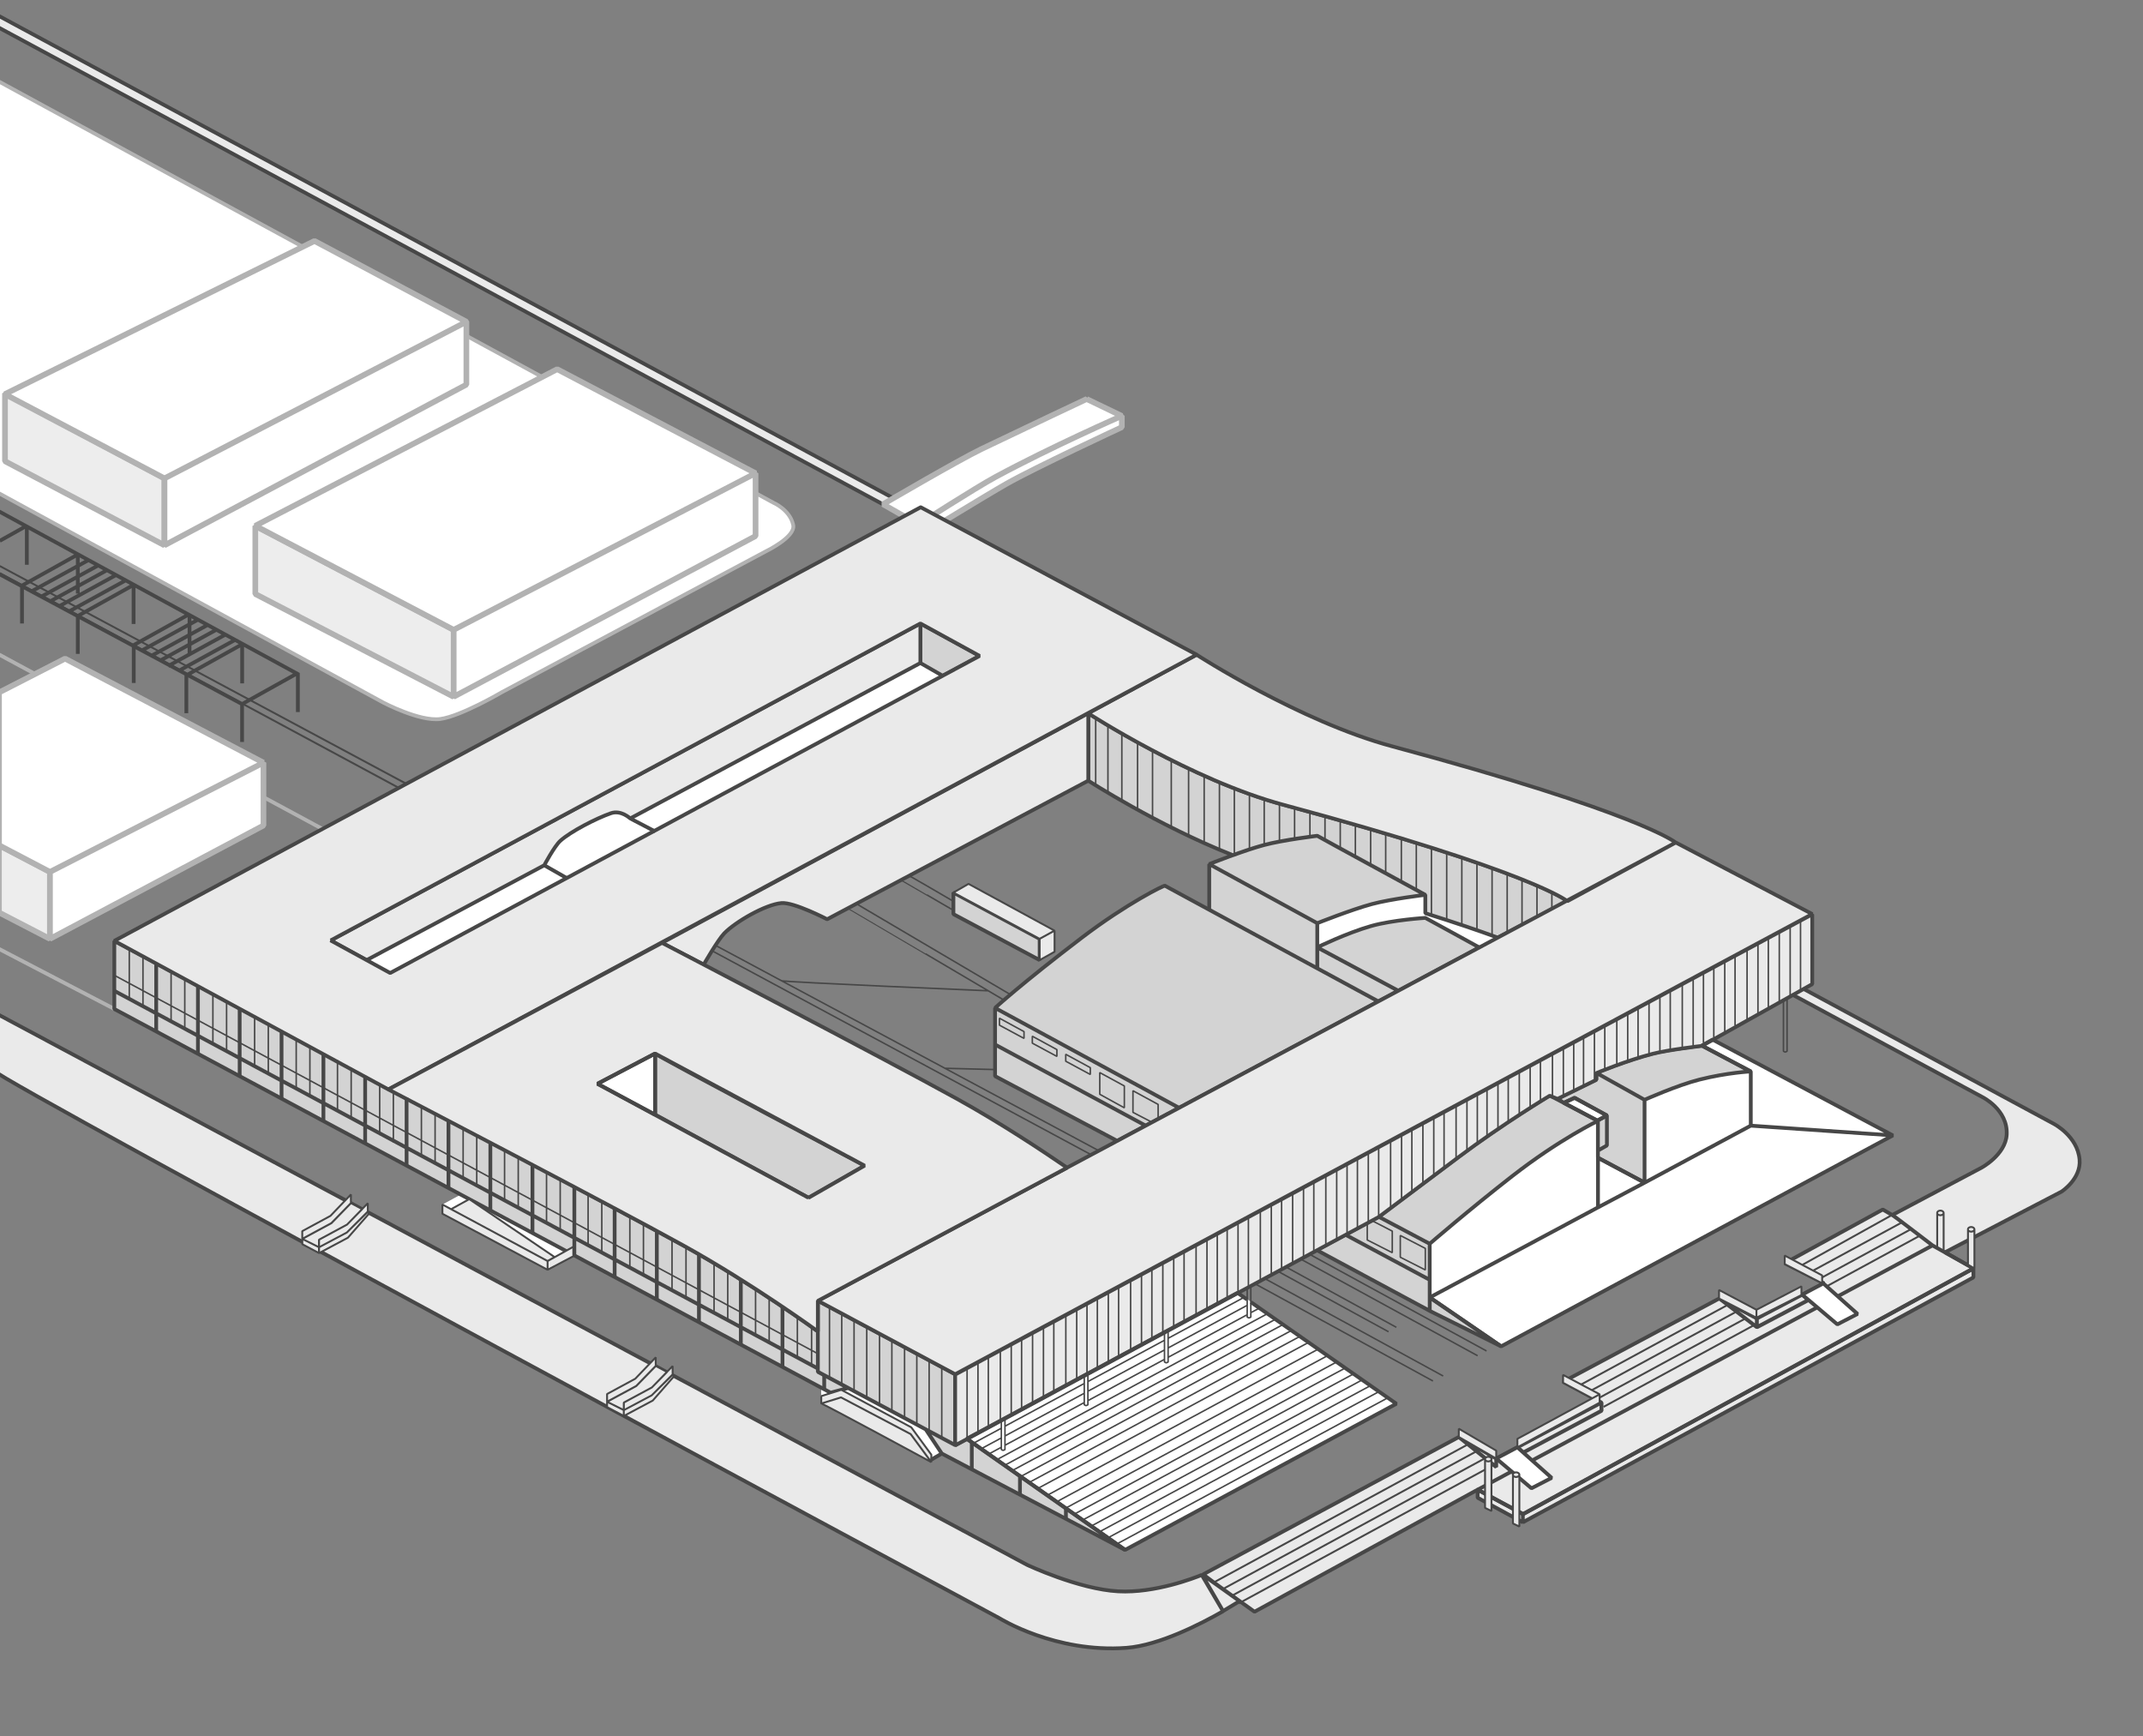
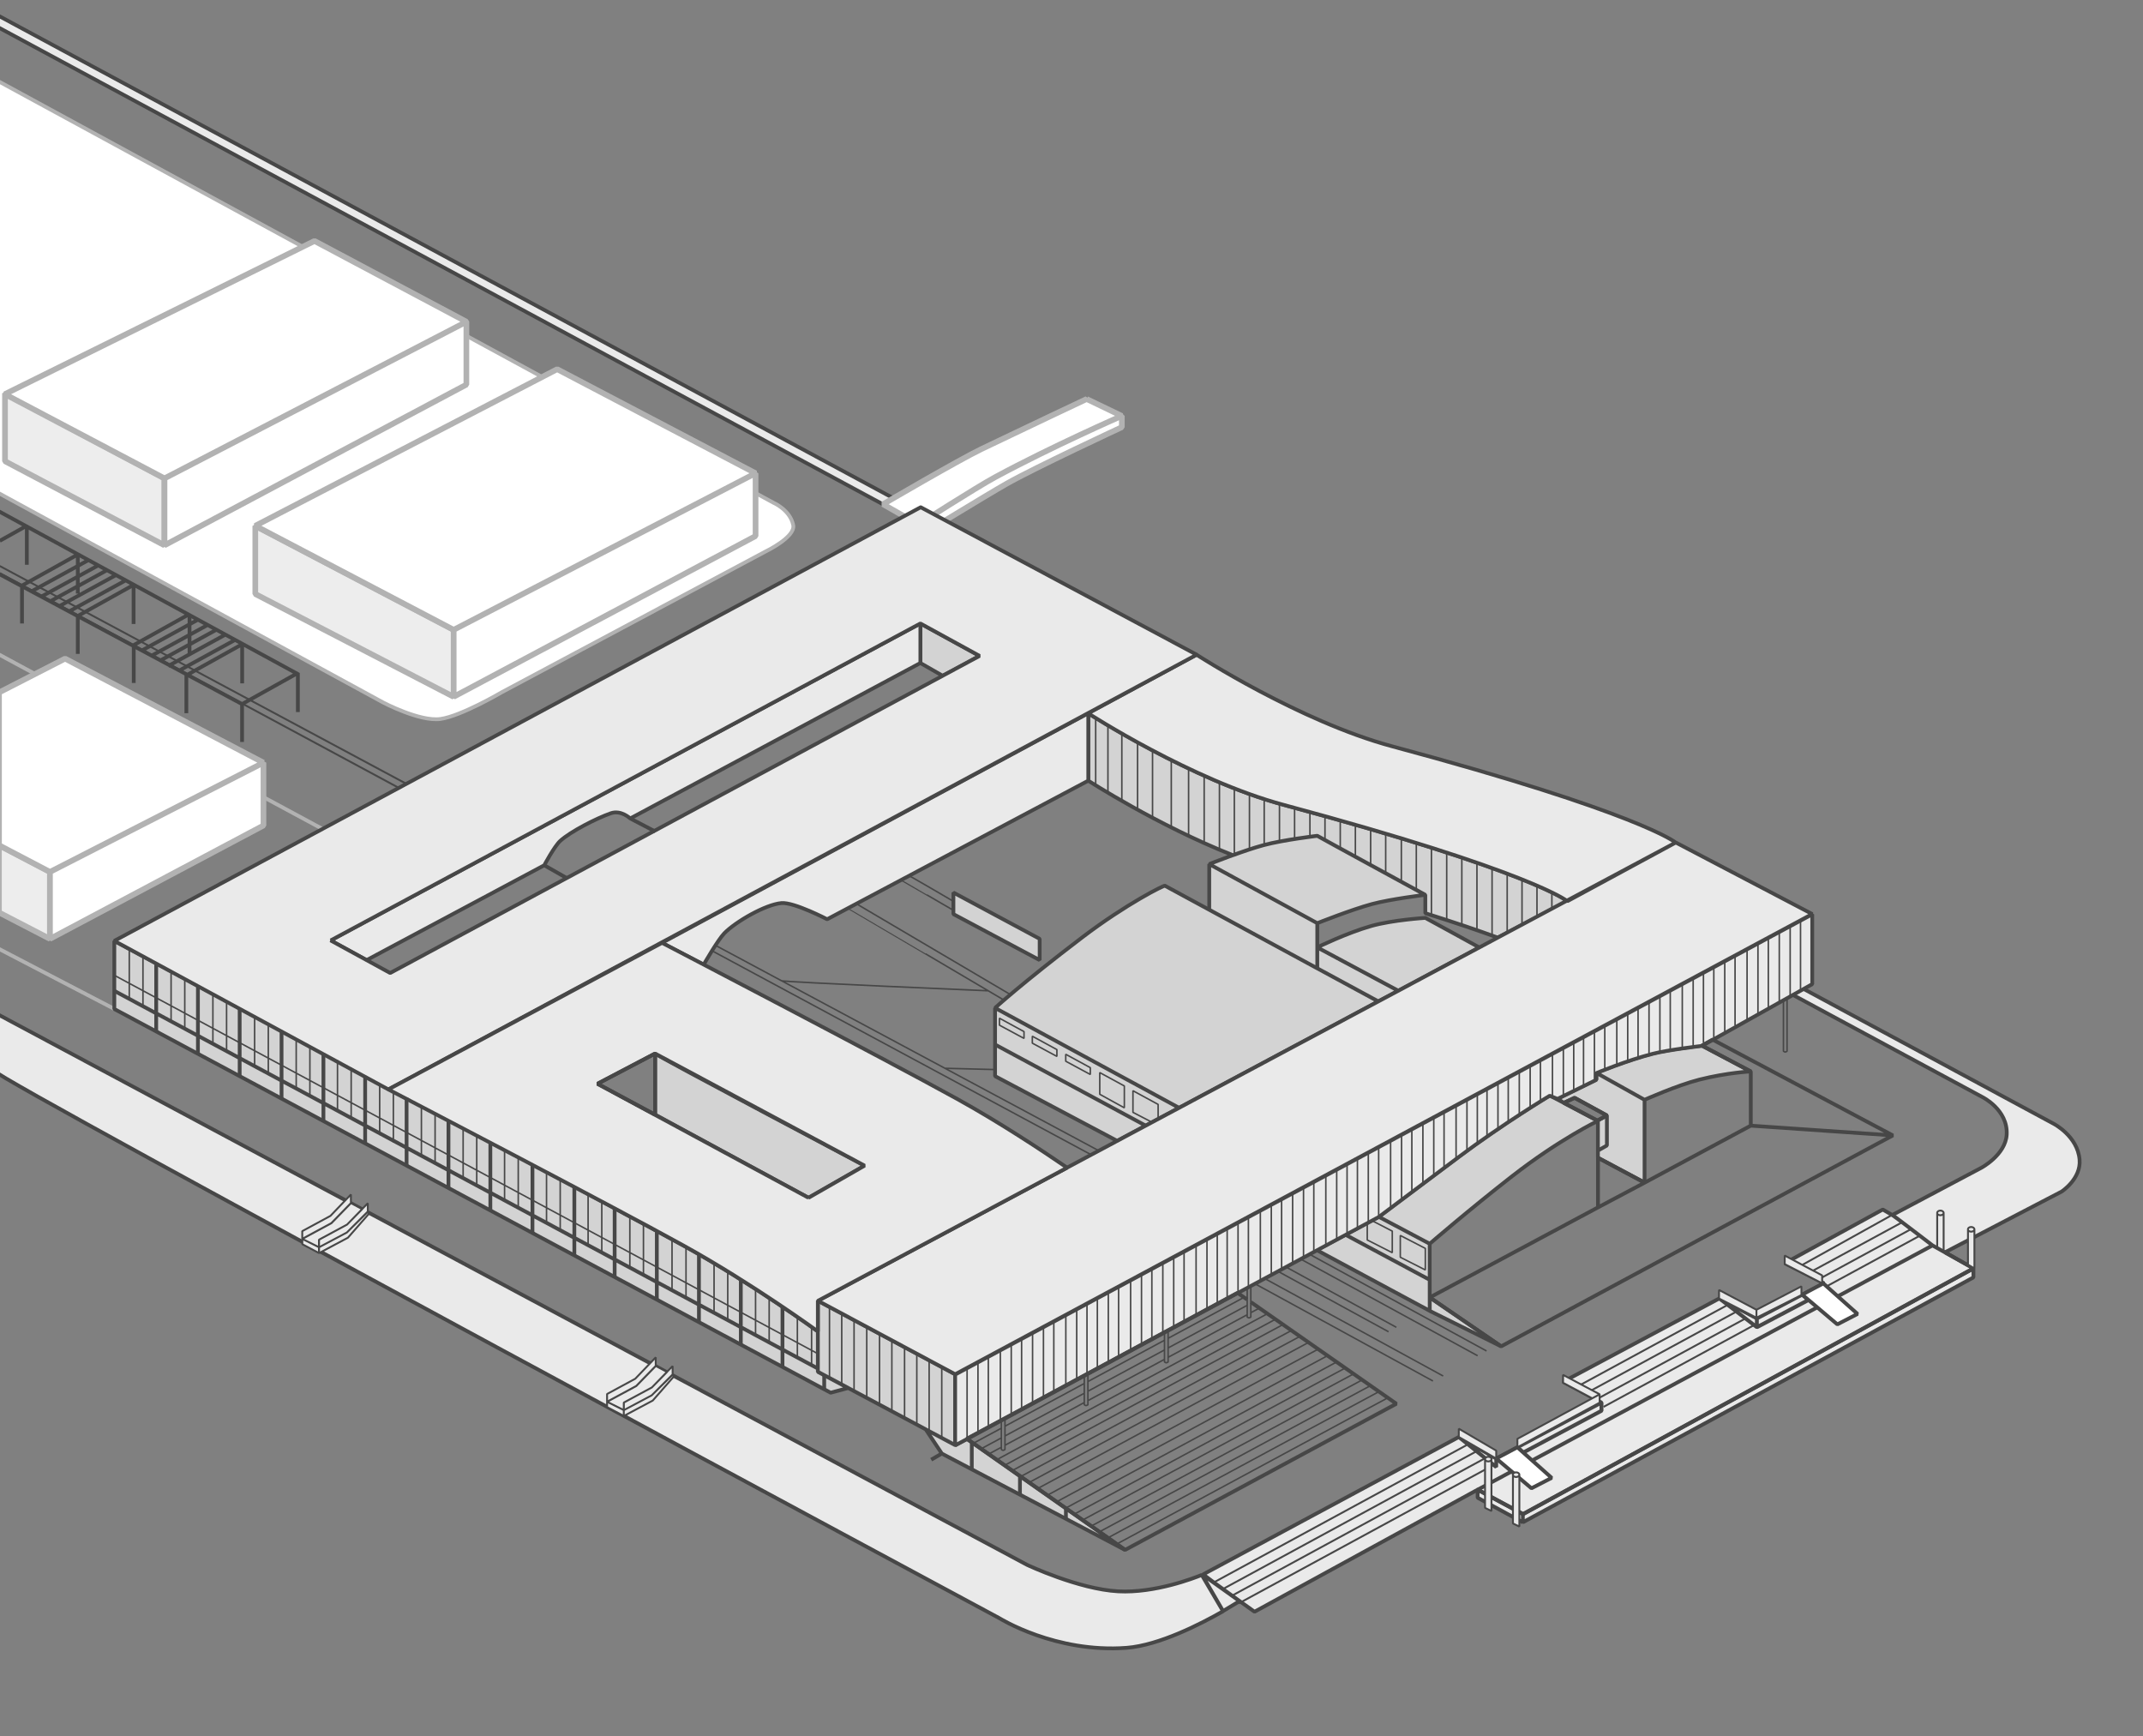
<svg xmlns="http://www.w3.org/2000/svg" id="a" data-name="Project 7" viewBox="0 0 283.46 229.61">
  <rect x="0" y="0" width="283.46" height="229.61" fill="#808080" stroke="none" />
  <defs>
    <style>.r,.u,.w{stroke-linejoin:bevel}.r,.u{stroke-width:.5px}.r,.u,.w{stroke:#474747}.r,.w{fill:#eaeaea}.u{fill:none}.w{stroke-width:.25px}</style>
  </defs>
-   <path id="b" data-name="outline" d="m198.55 178.06 51.81-27.9-23.84-12.67 13.19-7.35v-9.22l-18.05-9.49-3.9-2-4.74-1.89s-6.45-2.25-7.01-2.43c-.56-.18-7.12-2.23-7.12-2.23l-7.52-2.19-7.49-2.06-5.26-1.72s-5.02-2.07-5.34-2.22-6.18-3.03-6.18-3.03l-8.81-5.08-36.5-19.5-106.67 57.36v9l45.83 24.55-2.43 1.32v1.22l13.91 7.41 3.54-1.93 32.65 17.51v2.11l14.28 7.6 1.68-.97 24.25 12.75 35.88-19.33-20.94-14.69 10.42-5.63 24.37 12.72Zm-38.6-63.77v6.03l-5.86-3.18c-.02-.13-5.06 2.35-10.97 6.85-7.99 6.08-11.5 9.31-11.5 9.31v9.02l16.15 8.56-6.62 3.54c-3.34-2.29-8.85-5.94-14.5-9.07-7.15-3.95-24.6-13.1-33.57-17.79 0 0 1.86-3.25 2.72-4.14 1.49-1.53 5.43-3.81 7.56-4 1.65-.15 6.05 2.14 6.05 2.14l34.54-18.33s9.11 5.9 19.13 9.86c-1.72.62-3.13 1.19-3.13 1.19Z" style="fill:#fff" />
  <path id="c" data-name="Island 6" class="r" d="M261.03 167.76v1.19l-59.6 32.39v-1.08l59.6-32.5Zm-128.82 46.27s7.38 4.62 16.81 3.91c4.31-.33 9.82-3.16 12.76-4.84l-2.82-4.8c-1 .41-6.2 2.43-11.04 2.17-5.25-.28-12.06-3.5-12.06-3.5L-.71 133.93v7.72c0 .98 132.92 72.38 132.92 72.38Zm63.24-17v1.06l5.98 3.25v-1.08l-5.98-3.23Zm-31.48 14.74-5.03-3.59 2.84 4.9 2.19-1.32Zm33.94-17.74v-1.12l-4.95-2.86 4.95 3.97Zm29.49-22.31 4.98 3.81v-1.15l-4.98-2.66Zm4.99 2.66v1.15l6.82-3.6-.83-.7-5.99 3.15Zm-34.48 18.53v1.12l-4.95-3.97-33.8 18.16h-.02c1.22.98 6.8 4.95 6.8 4.95l29.52-16.15 6 3.23 59.58-32.5-3.77-2.12 15.42-8.03s2.6-1.68 2.38-4.23c-.26-3.12-3.44-4.75-3.44-4.75L-.33 2.01v1.55L262.22 145.1s3.39 1.66 3.21 4.96c-.15 2.67-3.33 4.38-3.33 4.38l-11.81 6.26-1.25-.73-12.96 7.1 5.19 2.66-2.88 1.51.83.7-6.82 3.6-4.98-3.81-20.66 11.02 5.08 2.76v1.08l-10.34 5.52-.77-.69-2.8 1.49Zm2.8-1.49.77.69 10.34-5.52v-1.08l-11.12 5.91Z" />
  <path id="d" data-name="Island 5" d="m15.12 133.44-16.14-8.4m43.96-15.25L-1.36 85.9m1.22-20.66 50.82 27.67s4.84 2.56 7.58 2.18 8.1-3.53 8.1-3.53l34.92-18.63s3.97-1.9 3.64-3.49c-.43-2.04-2.64-2.96-2.64-2.96L-.55 10.56" style="stroke:#b2b2b2;fill:#fff;stroke-width:.5px;stroke-linejoin:bevel" />
  <path id="e" data-name="House 6" d="M33.77 78.56v-9l26.24 13.75v8.85l-26.24-13.6ZM.66 52.02V61l21.09 11.12v-8.85L.66 52.02Zm-.8 59.77v8.89l6.74 3.49v-8.85l-6.74-3.53Z" style="fill:#ededed;stroke-width:.75px;stroke:#b2b2b2;stroke-linejoin:bevel" />
  <path id="f" data-name="Island 4" class="w" d="M52.73 104.19-.03 75.8m238.43 91.49 11.89-6.61m6.8 4.68v-4.94m-.85 4.67v-4.66m.85-.01c0 .17-.19.31-.43.31s-.43-.14-.43-.31.19-.31.43-.31.43.14.43.31Zm-63.1 30.71-33.57 18.23m34.84-17.39-33.57 18.23m34.66-17.29-33.57 18.23m34.65-17.31-33.57 18.23m44.38-28.46 20.17-10.95m-18.87 11.76 19.99-10.85m1.18.91-19.68 10.68m1.08.92 19.78-10.74m7.93-7.28 11.69-6.34m-10.49 7.24 11.64-6.32m-11.05 7.5 12.21-6.63M-.03 74.86l53.77 28.8" />
  <path id="g" data-name="Island 3" class="u" d="m195.45 197.03 60.17-32.31 5.42 3.04-59.58 32.5-6-3.23Zm60.16-32.32s-4.97-3.81-5.33-4.03M39.4 89.15-.14 67.63m32.17 25.5L-.03 75.96m10.32 2.55v-5.17l-7.38 4.11v5.01m.64-7.76v-5.17l-3.58 2m7.77 8.7 7.49-4.11m-8.62 3.43 7.49-4.11m-8.58 3.44 7.49-4.11m-8.76 3.4 7.49-4.11M39.4 94.18v-5.17l-7.38 4.11v5.01m.01-7.75v-5.17l-7.38 4.11v5.01m.42-7.95v-5.17l-7.38 4.11v5.01m-.02-7.8v-5.17l-7.38 4.11v5.01m-1.16-5.61 7.49-4.11m7.01 11.97 7.49-4.11m-8.88 3.47 7.49-4.11m-8.62 3.43 7.49-4.11m-1.09-.67-7.49 4.11m-1.27-.7 7.49-4.11" />
  <path id="h" data-name="Island 2" d="m200.71 191.42 4.53 4.04-2.67 1.38-4.66-3.94 2.8-1.49Zm37.66-20.2 4.66 3.94 2.67-1.38-4.53-4.04-2.8 1.49Z" style="fill:#fff;stroke:#474747;stroke-width:.5px;stroke-linejoin:bevel" />
  <path id="i" data-name="Island 1" class="w" d="M261.16 162.59v5.17l-.85-.5v-4.66m.42-.32c-.24 0-.43.14-.43.31s.19.31.43.31.43-.14.43-.31-.19-.31-.43-.31Zm-171.72 19.5-2.81 2.77-3.69 1.96v.77l3.83-2.04 2.76-3.15-.1-.31Zm-8.71 3.62v.7l2.21 1.17v-.77l-2.21-1.1Zm6.44-4.73-2.58 2.65-3.85 2.08 2.21 1.1v-1l3.71-2 2-2.04-1.48-.79Zm-.52 2.84-3.71 2v1l3.69-1.96 2.77-2.77v-1.1l-2.75 2.83Zm.52-2.84c-.02-.17 0-1.15 0-1.15l-2.71 2.83-3.73 2.02v1.02l3.85-2.08 2.58-2.65Zm-38.05-20.43-2.81 2.77-3.69 1.96v.77l3.83-2.04 2.76-3.15-.1-.31Zm-8.7 3.62v.7l2.21 1.17v-.77l-2.21-1.1Zm6.43-4.73-2.58 2.65-3.85 2.08 2.21 1.1v-1l3.71-2 2-2.04-1.48-.79Zm-.52 2.84-3.71 2v1l3.69-1.96 2.77-2.77v-1.1l-2.75 2.83Zm.52-2.84c-.02-.17 0-1.15 0-1.15l-2.71 2.83-3.73 2.02v1.02l3.85-2.08 2.58-2.65Zm153.7 35.91v6.45l.85.41v-6.86m-.43-.31c-.24 0-.43.14-.43.31s.19.31.43.31.43-.14.43-.31-.19-.31-.43-.31Zm-4.11-1.75v6.45l.85.41v-6.86m-.42-.31c-.24 0-.43.14-.43.31s.19.31.43.31.43-.14.43-.31-.19-.31-.43-.31Zm1.05.24v-1.05l-4.95-2.9v1.09l4.95 2.86Zm43.11-23.18v-1.05l-4.95-2.62v1.13l4.95 2.54Zm-8.69 4.55v-1.05l-4.95-2.62v1.13l4.95 2.54Zm-20.74 11.23v-1.1l-10.88 5.89v1.12l10.88-5.91Zm20.74-11.23 5.95-3v-1.15l-5.95 3.1v1.05Zm-21.72 10.66.99-.53-4.85-2.57v1.05l3.86 2.05Z" />
  <path id="j" data-name="House 1" d="M148.39 55.01v1.49s-11.49 5.34-15.27 7.49c-2.81 1.6-11.07 6.66-11.07 6.66l-.57-1.29s7.61-4.88 10.19-6.27c7.48-4.04 16.71-8.08 16.71-8.08ZM60.01 83.3v8.85L99.94 70.9v-8.31L60.01 83.3ZM73.7 48.83l26.24 13.76L60.01 83.3 33.77 69.54 73.7 48.83Zm-38.85 52.04v8.31L6.61 124.17v-8.85l28.24-14.45Zm26.84-58.31v8.31L21.76 72.12v-8.85l39.93-20.71Zm0 0L21.76 63.27.64 52.13 41.6 31.87l20.09 10.68Zm-26.84 58.31L6.61 115.32l-6.74-3.53v-20.2l8.74-4.48 26.24 13.76Zm108.9-48.1s-7.41 3.49-13.91 6.61c-3.04 1.46-13.04 7.31-13.04 7.31l4.68 2.67s7.61-4.88 10.19-6.27c7.48-4.04 16.71-8.08 16.71-8.08l-4.63-2.23Z" style="stroke-width:.75px;stroke:#b2b2b2;fill:#fff;stroke-linejoin:bevel" />
  <path id="k" data-name="Fill Color-D2B7D3/Lines Color-8A4D93" d="m182.37 160.93 6.74 3.57v4.77l-11.15-5.97 4.41-2.38Zm-74.19 11.11v9.39l18.17 9.7v-9.37l-18.17-9.73Zm74.13-39.59-28.22-15.3c-.02-.13-5.06 2.35-10.97 6.85-7.99 6.08-11.5 9.31-11.5 9.31l24.34 13.21 26.35-14.07Zm10.54 20.62-10.48 7.86 6.74 3.57s5.21-4.5 10.88-8.92c6.31-4.92 11.37-7.33 11.37-7.33l-6.38-3.37s-6.1 3.65-12.14 8.18Zm25.77-13.74c-3.41.88-7.48 2.56-7.48 2.56l6.39 3.57s4.29-1.92 7.25-2.67c3.73-.94 6.79-1.08 6.79-1.08l-6.47-3.42s-4.42.51-6.48 1.04Zm-6.07 12.17v-3.97l-1.19.63v4.02l1.19-.68Zm4.98-6.04-6.39-3.57v.89l-5.13 2.52.83.56 1.43-.67 4.28 2.34v3.97l-1.19.68v.94l6.17 3.29v-10.96Zm-28.41 27.92 9.44 4.69-9.44-6.47v1.78Zm-57.5-40.07v9.02l16.15 8.56 8.19-4.37-24.34-13.21Zm-23.44 42.78s-8.68-6.33-17.73-11.33c-9.82-5.43-75.33-40.31-75.33-40.31v9l94.75 50.75 2.31-.62-4-2.14v-5.35Zm66.06-65.55s-4.52.54-7.06 1.22c-2.73.73-7.23 2.53-7.23 2.53l14.29 7.81s4.49-1.79 7.23-2.53c2.55-.68 7.06-1.22 7.06-1.22s-14.01-7.63-14.29-7.81Zm-14.29 3.75v6.03l14.29 7.75v-5.97l-14.29-7.81Zm14.29 13.78 8.07 4.37 2.64-1.41-10.71-5.73v2.76Zm0-2.76 10.71 5.73 10.72-5.73s-6.93-3.81-7.14-3.91c0 0-4.32.27-7.15 1.07-3.27.93-7.15 2.83-7.15 2.83Zm33.09-6.13s-4.71-3.92-37.5-12.73c-12.25-3.29-25.88-12.12-25.88-12.12v8.92s9.11 5.9 19.13 9.86c1.35-.49 2.9-1.02 4.1-1.34 2.55-.68 7.06-1.22 7.06-1.22.28.18 14.29 7.81 14.29 7.81v2.42c4 1.26 7.08 2.31 9.59 3.23l9.21-4.82Zm-79.44 71.12-1.55.83-3.89-2.08 2.13 3.2L148.83 205l-20.94-14.7Zm46.29-24.96 14.93 8.03v-4.1l-11.15-5.97-3.78 2.04Zm-22.63-16.46-19.93-10.73v4.18l16.15 8.56 3.78-2.02Zm-64.89-1.46 20.29 11 7.42-4.25s-27.5-14.52-27.71-14.83v8.08Zm35.08-64.96v5.23l2.95 1.69 4.88-2.63-7.83-4.29Zm15.78 44.52v-2.81l-11.41-6.12v2.85l11.41 6.08Z" style="fill:#d3d3d3;stroke:#474747;stroke-width:.5px;stroke-linejoin:bevel" />
-   <path id="l" data-name="Fill Color-EEDEED/Lines Color-8A4D93" class="w" d="m108.62 184.65 2.66-.83 9.26 4.96 2.65 3.62v.98l-2.73-3.71-9.21-4.85-2.62.81v-.98Zm0 .98c.16-.05 14.56 7.75 14.56 7.75l-2.73-3.71-9.21-4.85-2.62.81Zm-50.1-25.1 13.91 7.41v-1.16l-13.91-7.47v1.22Zm13.91 6.25v1.16l3.42-1.8v-1.25l-3.42 1.9Zm-12.77-6.86 12.76 6.86.94-.52-11.29-7.66-2.41 1.33Zm77.86-35.75v2.81l1.97-1.1v-2.8l-1.97 1.08Zm-9.41-7.27-2 1.15 11.41 6.12 1.97-1.08-11.38-6.19Z" />
  <path id="m" data-name="Fill Color-EEDEED/Lines Color-8A4D93" class="r" d="m108.18 172.04 113.48-60.61 18.05 9.46-113.37 60.87-18.17-9.73Zm113.47-60.6s-4.71-3.92-37.5-12.73c-12.25-3.29-25.88-12.12-25.88-12.12l-14.33 7.75s13.62 8.83 25.88 12.12c32.78 8.81 37.5 12.73 37.5 12.73l14.33-7.75ZM87.56 124.7l5.52 2.88s1.86-3.25 2.72-4.14c1.49-1.53 5.43-3.81 7.56-4 1.65-.15 6.05 2.14 6.05 2.14l34.54-18.33v-8.92L87.56 124.7Zm152.15 5.45v-9.22L126.34 181.8v9.37l56.03-30.21s5.43-4.08 10.48-7.86c6.04-4.53 12.14-8.18 12.14-8.18l1.03.42 5.13-2.52v-.89s4.07-1.69 7.48-2.56c2.07-.53 6.48-1.04 6.48-1.04l14.6-8.17ZM48.5 126.98l23.49-12.54s1.33-2.51 2.12-3.23c1.35-1.22 4.74-2.97 6.69-3.65 1.36-.47 2.56.69 2.56.69l38.38-20.56v-5.23l-78 41.92 4.76 2.61Z" />
  <path id="n" data-name="Fill Color-EEDEED/Lines Color-8A4D93" class="r" d="M121.78 67.09 15.12 124.44l36.25 19.65 106.92-57.5-36.5-19.5Zm-78.04 57.29 78-41.92 7.83 4.29-77.96 41.94-7.88-4.31Z" />
  <path id="o" data-name="Fill Color-EEDEED/Lines Color-8A4D93" class="r" d="M126.65 145.37c-9.82-5.43-39.08-20.67-39.08-20.67l-36.2 19.39s29.26 15.23 39.08 20.67c9.04 5 17.73 11.33 17.73 11.33v-4.04l32.97-17.61c-3.34-2.29-8.85-5.94-14.5-9.07Zm-19.7 13.05-27.92-15.08 7.62-4 27.71 14.83-7.42 4.25Z" />
  <path id="p" data-name="Lines Color-8A4D93" class="u" d="m79.03 143.34 7.62-4v8.08l-7.62-4.08Zm-4.07-27.21-2.97-1.69m11.38-6.19 3.29 1.72m124.64 38.25 1.26-.68-4.28-2.34-1.43.67 4.46 2.35Zm-46.35 23.65-1.26-.88-35.81 19.3 20.94 14.7 35.88-19.33-19.24-13.44m-40.89 20.03-1.4.81m88.2-33.37 6.17-3.27M103.5 172.83v8.01m-5.51-11.61v8.56m11.03 5.95v-1.85m-.84-.89-93.06-49.95m77.33 34.83v8.98m-5.57-2.98v-9.07m-5.58 6.08v-8.93m-5.33-2.97v9.02m-5.54-11.93v9.02m-5.57-12.02v9.02m-5.54-11.91v9.02m-5.54-12.02v9.02m-5.48-11.92v9.02m-5.52-11.98v9.02m-5.54-12.04v9.02m-5.54-11.95v9.02m-5.52-12.08v9.02m-5.52-11.9v9.02m107.88 54.3v3.66m6.37.78v2.47m6.08 1.92v1.42m90.58-52.13 18.79 1.29m-25.25-11.88 6.47 3.42v7.17l-14.04 7.54-6.17-3.29v6.56l-22.25 11.91 9.44 6.47 51.81-27.9-23.84-12.67-1.42.79Z" />
  <path id="q" data-name="Lines Color-8A4D93" d="m184.7 175.55-14.62-7.99m13.59 8.58-14.62-7.99m20.49 14.5-23.58-12.88m30.67 8.91-23.3-12.73m22.12 13.36-23.3-12.73m18.74 15.41-23.58-12.88m-41.2-49.9s-5.82-3.41-5.87-3.38m5.87 4.57s-6.9-4.02-6.92-4.01m26.15 35.8-50.71-27.16m-.45.72 50.16 26.98m-40.98-23.02c.35.19 27.32 1.33 27.32 1.33m2.12 1.23s-20.62-12.16-20.63-12.15m1.1-.59 20.38 12.01m-8.67 9.75 6.63.17m51.95 43.42-35.86 19.34m34.75-20.19-35.86 19.34m34.73-20.13-35.86 19.34m34.79-20.11-35.86 19.34m34.71-20.13-35.86 19.34m-1.14-.76 35.86-19.34m-1.11-.81-35.86 19.34m34.63-20.16-35.86 19.34m34.58-20.18-35.86 19.34m34.68-20.28-35.86 19.34m34.67-20.11-35.86 19.34M170.77 176l-35.86 19.34m34.75-20.13-35.86 19.34m34.88-20.05-35.86 19.34m34.81-20.08-35.86 19.34m.65-1.67-1.69.91m12.67-6.83-10.45 5.63m21.07-11.35-10.1 5.45m10.61-5.73 10.43-5.62m1.64-.89-1.14.61m-10.93 4.66 10.44-5.63M154 178.56 143.91 184m-10.96 5.91 10.45-5.63m-13.63 7.34 2.66-1.43m-.01-1.28-3.77 2.03m14.75-7.95-10.45 5.63m21.08-11.36-10.12 5.46m20.6-11.11-9.97 5.38m-22.09 10.85v3.87s.15.11.23.11.25-.1.25-.1v-4.15l-.48.26Zm10.97-5.92v3.87s.15.11.23.11.25-.1.25-.1v-4.15l-.48.26Zm10.61-5.66v3.87s.15.11.23.11.25-.1.25-.1v-4.15l-.48.26Zm10.94-5.94v3.87s.15.11.23.11.25-.1.25-.1v-4.15l-.48.26Zm70.93-38.07v6.78s.15.11.23.11.25-.1.25-.1v-7.07l-.48.27Zm-50.68 34.03 3.31 1.68v-2.85l-3.31-1.71v2.88Zm-85.28 4.17v6.13m1.8-4.93v5.95m6.44 1.44-93.06-50.05m90.35 50.55v-5.37m1.88 1.32v5.06m-11.09-12.4v6.45m-1.81-7.64v6.66m-5.56-9.68v6.7m1.85-5.76v6.77m-5.63-9.78v6.75m-1.8-7.74v6.77m-3.71-8.66v6.75M77.79 158v6.77m-3.69-8.66v6.75m-1.81-7.74v6.77m-3.74-8.9v6.75M66.74 152v6.77m-3.68-8.66v6.75m-1.8-7.74v6.77m-3.71-8.66v6.75m-1.81-7.74v6.77m-3.71-8.66v6.75m-1.81-7.74v6.77m-3.77-8.92v6.75m-1.81-7.74v6.77m-3.65-8.66v6.75m-1.81-7.74v6.77m-3.69-8.78v6.75m-1.81-7.74v6.77m-3.71-8.76v6.75m-1.81-7.74v6.77m-3.72-8.77v6.75m-1.81-7.74v6.77m-3.72-8.65v6.75m-1.81-7.74v6.77m184.22-16.04v6.15m3.95-4.36v2.27m-1.97-3.17v4.12m-3.94-5.7v7.8m-2-8.54v8.93m-2-9.71v8.93m-2-9.49v8.93m-2-9.6v8.93m-2.02-9.59v8.93m-2-9.72v6.4m-1.98-6.92v5.84m-2.07-6.38v5.26m-1.99-5.88v4.76m-2.02-5.36v4.25m-2-4.89v3.8m-2.02-4.46v3.35m-1.99-3.73v3.35m-2.03-3.99v4.22m-2-4.65v4.94m-2.02-5.64v6.19m-1.95-6.8v7.33m-2-8.14v8.84m-1.97-9.55v8.84m-2.02-9.73v8.84m-2.06-9.73v8.84m-2.29-9.96v8.84m-2.48-10.09v8.84m-1.98-9.85v8.84m-2.08-10.05v8.84m-1.84-9.96v8.84m-1.62-9.7v8.84m-12.73 30.7v.92l3.25 1.75v-.9l-3.25-1.77Zm4.35 2.38v.92l3.25 1.75v-.9l-3.25-1.77Zm4.42 2.39v.92l3.25 1.75v-.9l-3.25-1.77Zm4.5 2.42v2.87l3.25 1.79v-2.89l-3.25-1.77Zm4.39 5.26 2.52 1.31.81-.43v-1.93l-3.33-1.81v2.86Zm-21.94 33.8v9.38m-3.35-9.46v9.38m-1.67-10.1v9.38m-1.63-10.45v9.38m-1.62-10.27v9.38m-1.68-10.1v9.38m-1.63-10.45v9.38m-1.69-10.26v9.38m-1.68-10.1v9.38m-1.63-10.45v9.38m-1.62-10.27v9.38m19.64-2.07v9.38m1.37-10.15v9.38m1.59-10.11V188m1.44-10.18v9.38m1.37-10.15v9.38m1.45-10.2v9.38m1.44-10.18v9.38m1.37-10.15v9.38m1.59-10.12v9.38m1.44-10.17v9.38m1.36-10.15v9.38m1.37-10.11v9.38m1.45-10.18v9.38m1.36-10.15v9.38m1.59-10.11v9.38m1.44-10.18v9.38m1.37-10.15v9.38m1.45-10.2v9.38m1.44-10.18v9.38m1.37-10.15v9.38m1.59-10.11v9.38m1.44-10.18v9.38m1.36-10.15v9.38m1.31-10.06v9.38m1.44-10.18v9.38m1.37-10.15v9.38m1.58-10.11v9.38m1.45-10.18v9.38m1.36-10.15v9.38m1.46-10.2v9.38m1.44-10.18v9.38m1.36-10.15v9.38m1.59-10.12v9.38m1.44-10.17v9.38m1.37-10.15v9.38m1.37-10.11v9.38m1.44-10.18v9.38m1.37-10.15v9.38m1.58-10.11v8.95m1.45-9.75v8.66m1.36-9.43v8.42m1.46-9.24v8.18m1.44-8.98v7.88m1.36-8.65v7.62m1.59-8.35v7.05m1.44-7.85v6.99m1.37-7.76v6.76m1.28-7.25v6.31m1.45-7.11v5.98m1.36-6.75v5.94m1.46-6.76v5.76m1.44-6.56v5.74m1.36-6.51v5.46m1.59-6.19v5.7m1.44-6.5v6.35m1.37-7.12v6.44m1.3-7.12v6.58m1.44-7.38V143m1.37-7.46v5.88m1.59-6.61v6.06m1.44-6.86v6.39m1.37-7.16v6.71m1.45-7.53v7.08m1.44-7.88v7.56m1.37-8.33v8m1.59-8.73v8.59m1.44-9.39v9.11m1.36-9.88v9.38m1.37-10.11v9.38m1.45-10.17v9.38m1.36-10.16v9.38m1.59-10.11v9.38m1.44-10.18v9.38m1.37-10.15v9.38m1.45-10.2v9.38m1.44-10.18v9.38m1.37-10.15v9.38m-56.69 30.5 2.69 1.39v2.85l-3.31-1.68v-2.22l.63-.34Z" style="stroke-width:.2px;fill:none;stroke:#474747;stroke-linejoin:bevel" />
</svg>